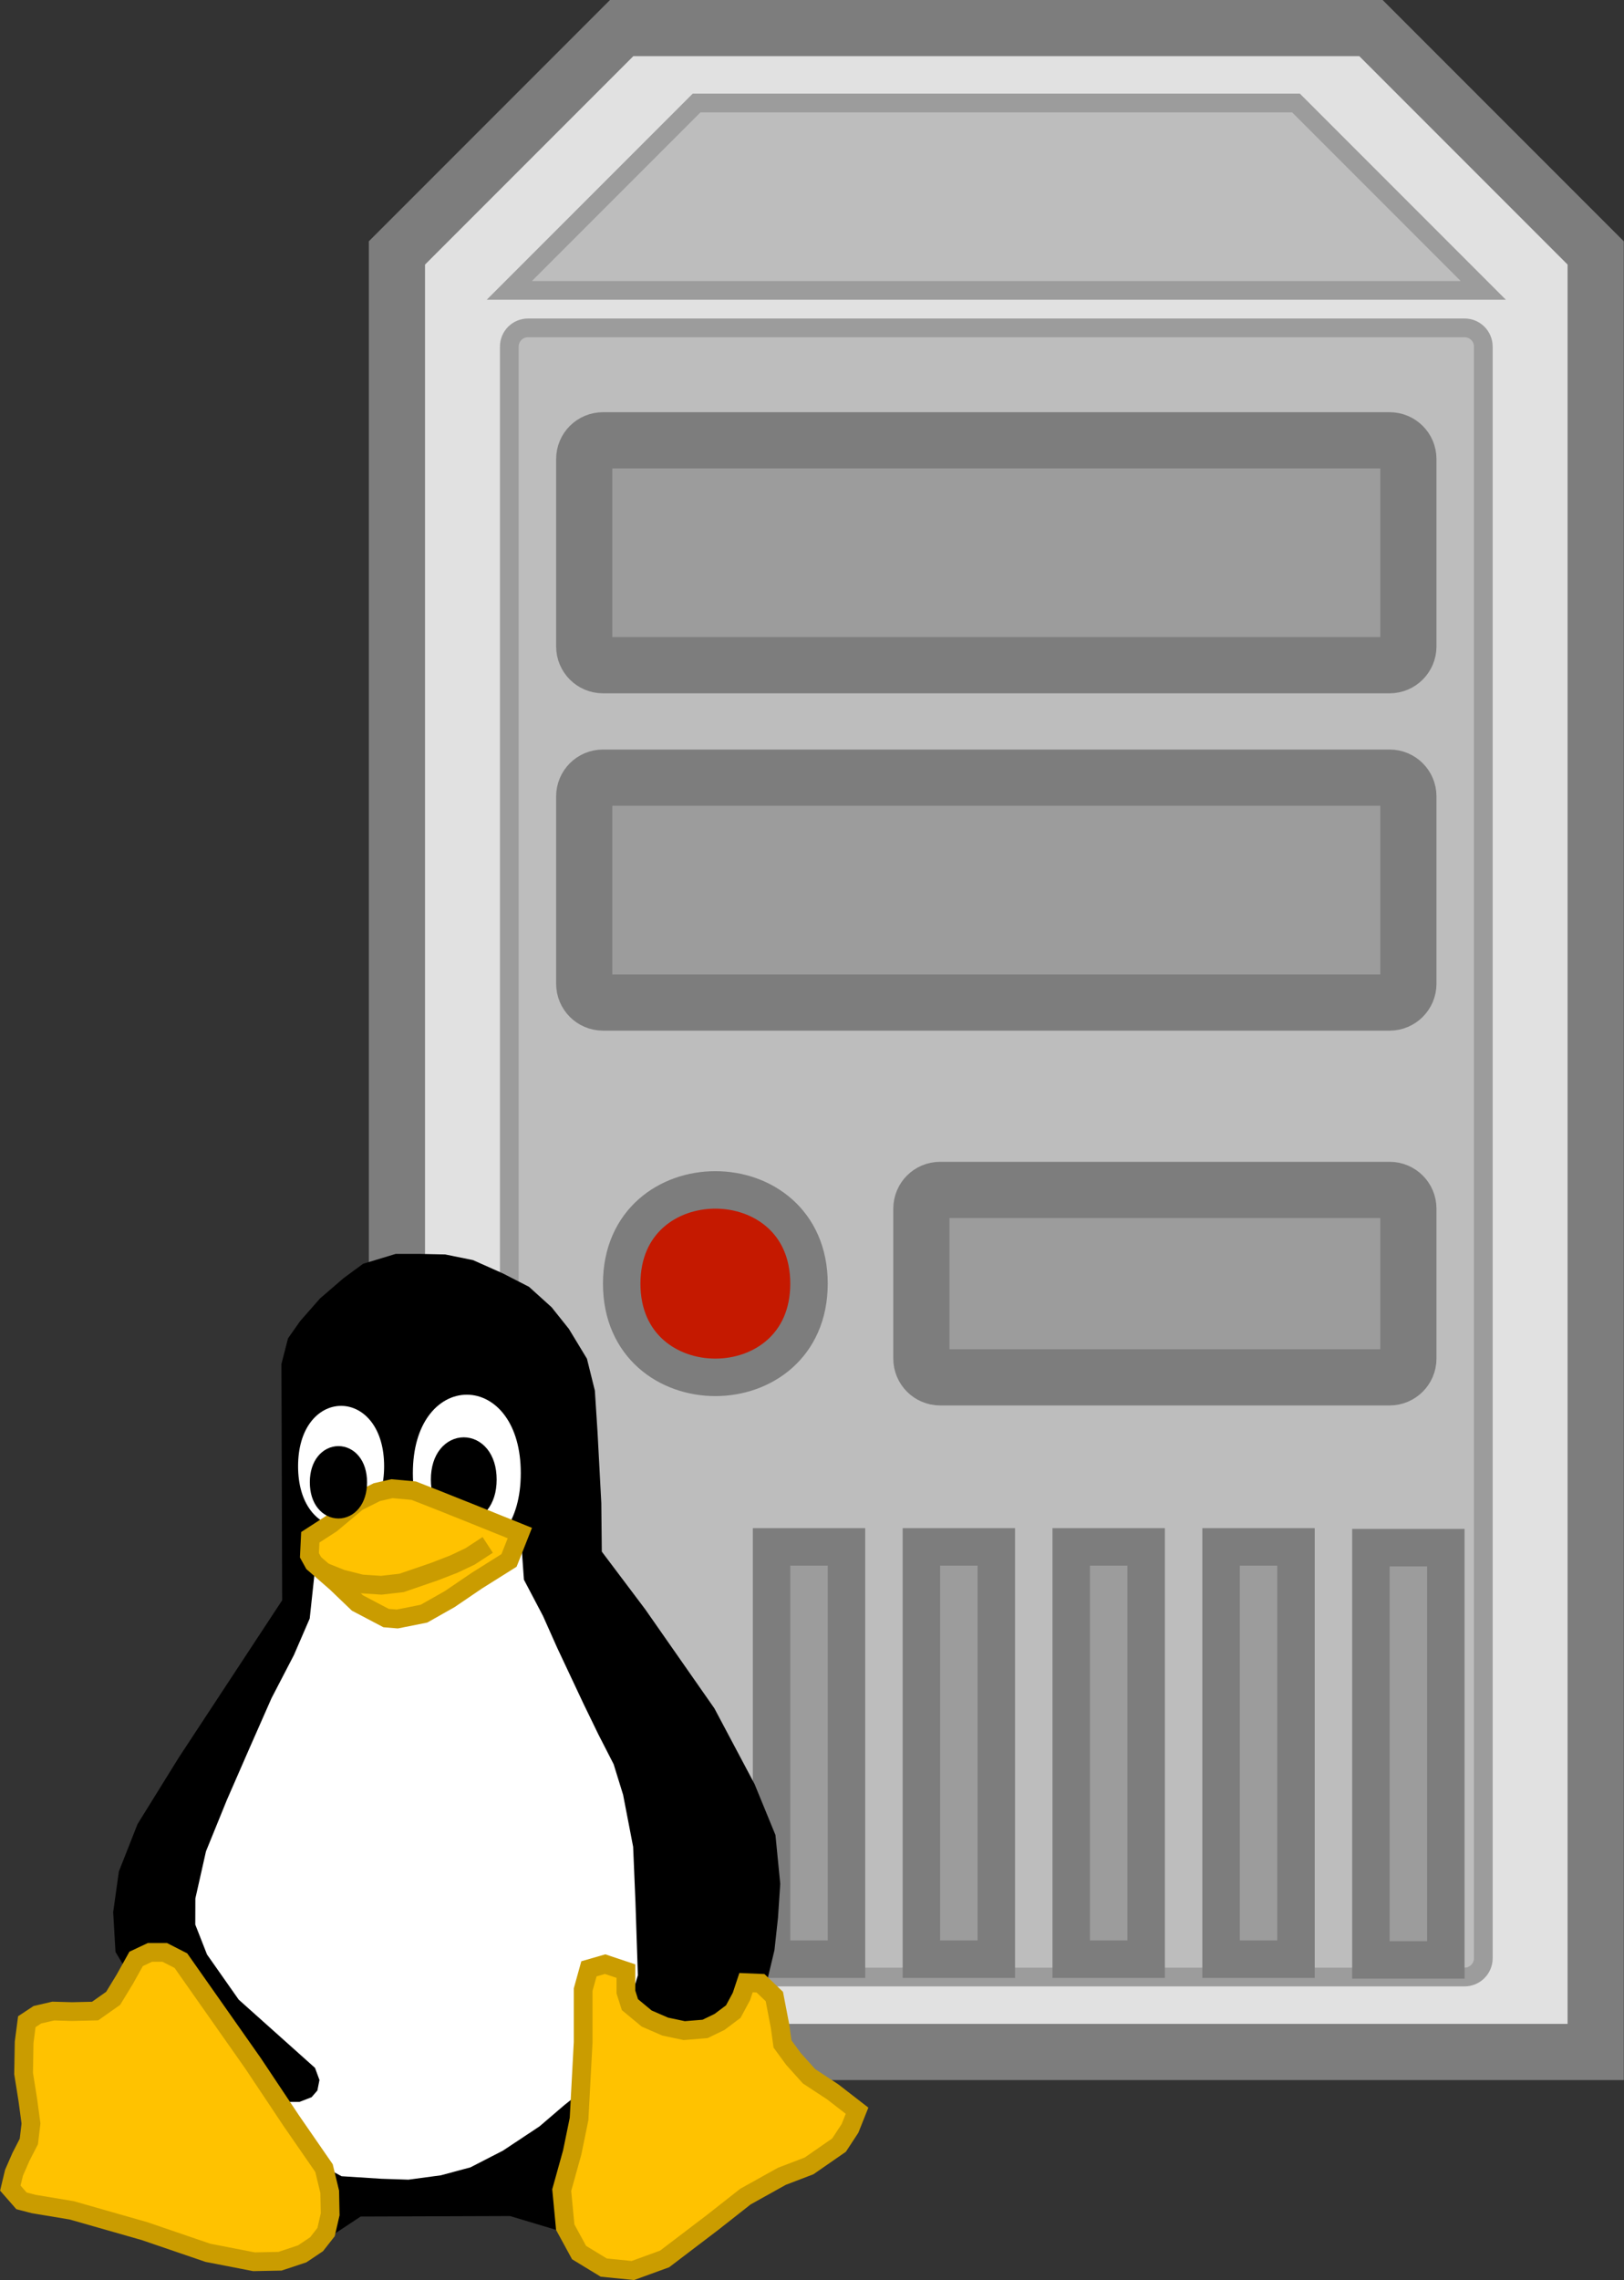
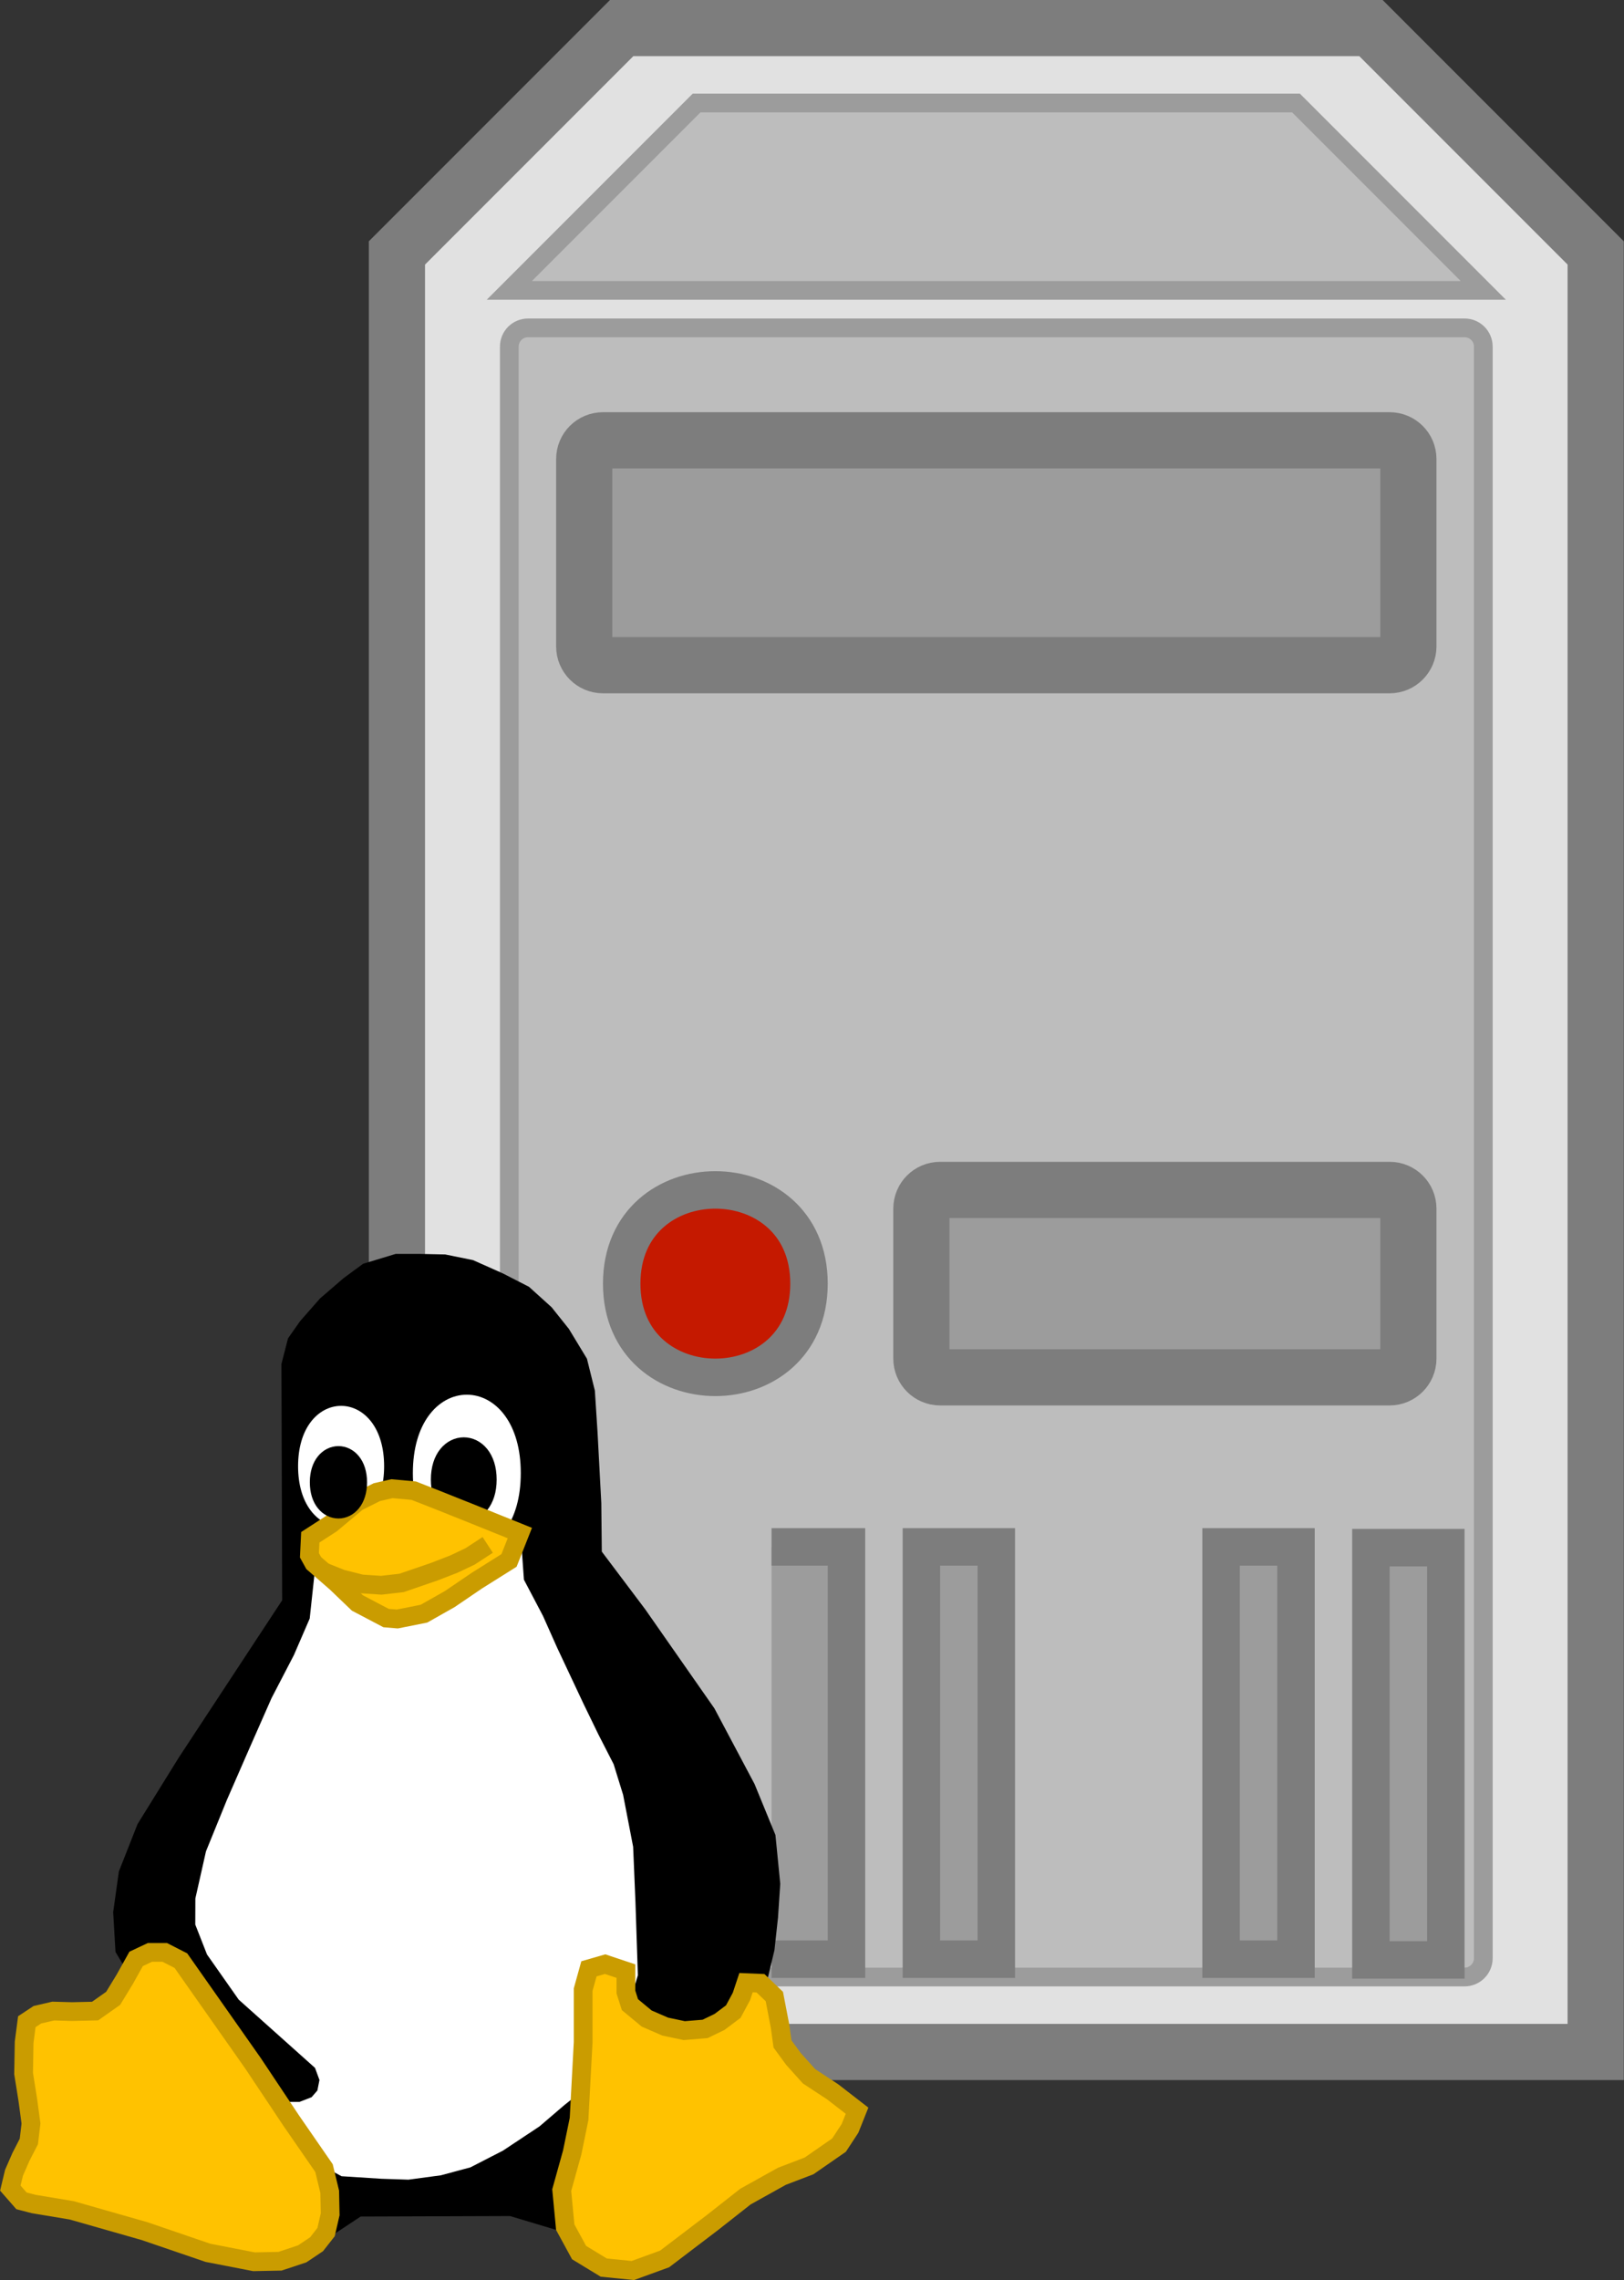
<svg xmlns="http://www.w3.org/2000/svg" xmlns:ns1="http://sodipodi.sourceforge.net/DTD/sodipodi-0.dtd" xmlns:ns2="http://www.inkscape.org/namespaces/inkscape" id="svg6746" ns1:docname="Nouveau document 37" viewBox="0 0 108.38 152.09" version="1.1" ns2:version="0.48.3.1 r9886">
  <rect x="0" y="0" width="108.38" height="152.09" fill="#333333" stroke="none" />
  <ns1:namedview id="base" bordercolor="#666666" ns2:pageshadow="2" ns2:window-y="24" fit-margin-left="0" pagecolor="#ffffff" fit-margin-top="0" ns2:window-maximized="0" ns2:zoom="0.35" ns2:window-x="49" ns2:window-height="415" showgrid="false" borderopacity="1.0" ns2:current-layer="layer1" ns2:cx="-184.90625" ns2:cy="33.200317" fit-margin-right="0" fit-margin-bottom="0" ns2:window-width="486" ns2:pageopacity="0.0" ns2:document-units="px" />
  <g id="layer1" ns2:label="Calque 1" ns2:groupmode="layer" transform="translate(-559.91 -413.47)">
-     <path id="path954" d="m713.68 508.66" style="stroke:#000000;stroke-miterlimit:10;stroke-width:1.25;fill:none" ns2:connector-curvature="0" />
    <path id="path956" d="m586.4 430.34 15-15h50l15 15v120h-80z" style="fill-rule:evenodd;stroke:#7d7d7d;stroke-miterlimit:10;stroke-width:3.75;fill:#e1e1e1" ns2:connector-curvature="0" />
    <path id="path958" d="m593.9 432.84 12.5-12.5h40l12.5 12.5z" style="fill-rule:evenodd;stroke:#9c9c9c;stroke-miterlimit:10;stroke-width:1.25;fill:#bdbdbd" ns2:connector-curvature="0" />
    <path id="path960" d="m595.15 435.34h62.5c0.689 0 1.25 0.557 1.25 1.25v107.5c0 0.689-0.561 1.25-1.25 1.25h-62.5c-0.693 0-1.25-0.561-1.25-1.25v-107.5c0-0.693 0.557-1.25 1.25-1.25" style="stroke-linejoin:round;fill-rule:evenodd;stroke:#9c9c9c;stroke-miterlimit:10;stroke-width:1.25;fill:#bdbdbd" ns2:connector-curvature="0" />
    <path id="path962" d="m600.15 442.84h52.5c0.689 0 1.25 0.557 1.25 1.25v12.5c0 0.688-0.561 1.25-1.25 1.25h-52.5c-0.693 0-1.25-0.562-1.25-1.25v-12.5c0-0.693 0.557-1.25 1.25-1.25" style="stroke-linejoin:round;fill-rule:evenodd;stroke:#7d7d7d;stroke-miterlimit:10;stroke-width:3.75;fill:#9c9c9c" ns2:connector-curvature="0" />
-     <path id="path964" d="m600.15 465.34h52.5c0.689 0 1.25 0.557 1.25 1.25v12.5c0 0.688-0.561 1.25-1.25 1.25h-52.5c-0.693 0-1.25-0.562-1.25-1.25v-12.5c0-0.693 0.557-1.25 1.25-1.25" style="stroke-linejoin:round;fill-rule:evenodd;stroke:#7d7d7d;stroke-miterlimit:10;stroke-width:3.75;fill:#9c9c9c" ns2:connector-curvature="0" />
    <path id="path966" d="m622.65 492.84h30c0.689 0 1.25 0.557 1.25 1.25v10c0 0.689-0.561 1.25-1.25 1.25h-30c-0.693 0-1.25-0.561-1.25-1.25v-10c0-0.693 0.557-1.25 1.25-1.25" style="stroke-linejoin:round;fill-rule:evenodd;stroke:#7d7d7d;stroke-miterlimit:10;stroke-width:3.75;fill:#9c9c9c" ns2:connector-curvature="0" />
    <path id="path968" d="m613.9 499.09c0 8.335-12.5 8.335-12.5 0s12.5-8.335 12.5 0" style="stroke-linejoin:round;fill-rule:evenodd;stroke:#7d7d7d;stroke-miterlimit:10;stroke-width:2.5;fill:#c51900" ns2:connector-curvature="0" />
-     <path id="path970" d="m611.4 516.65h5v27.5h-5z" style="fill-rule:evenodd;stroke:#7d7d7d;stroke-miterlimit:10;stroke-width:2.5;fill:#9c9c9c" ns2:connector-curvature="0" />
+     <path id="path970" d="m611.4 516.65h5v27.5h-5" style="fill-rule:evenodd;stroke:#7d7d7d;stroke-miterlimit:10;stroke-width:2.5;fill:#9c9c9c" ns2:connector-curvature="0" />
    <path id="path972" d="m621.4 516.65h5v27.5h-5z" style="fill-rule:evenodd;stroke:#7d7d7d;stroke-miterlimit:10;stroke-width:2.5;fill:#9c9c9c" ns2:connector-curvature="0" />
-     <path id="path974" d="m631.4 516.65h5v27.5h-5z" style="fill-rule:evenodd;stroke:#7d7d7d;stroke-miterlimit:10;stroke-width:2.5;fill:#9c9c9c" ns2:connector-curvature="0" />
    <path id="path976" d="m641.4 516.65h5v27.5h-5z" style="fill-rule:evenodd;stroke:#7d7d7d;stroke-miterlimit:10;stroke-width:2.5;fill:#9c9c9c" ns2:connector-curvature="0" />
    <path id="path978" d="m651.4 516.7h5v27.5h-5z" style="fill-rule:evenodd;stroke:#7d7d7d;stroke-miterlimit:10;stroke-width:2.5;fill:#9c9c9c" ns2:connector-curvature="0" />
    <path id="path980" d="m569.65 535.42 2.72-4.385 6.997-10.64-0.05-15.869 0.391-1.519 0.723-1.03 1.274-1.45 1.518-1.309 1.201-0.884 1.982-0.601h1.518l1.626 0.034 1.734 0.352 1.909 0.85 1.66 0.85 1.411 1.274 1.099 1.377 1.133 1.87 0.493 1.982 0.175 2.725 0.25 4.702 0.035 3.428 3.008 3.994 4.595 6.577 2.647 4.985 1.348 3.286 0.307 3.115-0.147 2.202-0.23 2.104-0.84 3.516-0.86 2.319-8.877 13.291-6.362-1.909-10.249 0.035-3.643 2.407-9.155-14.99-2.759-4.634-0.142-2.437 0.361-2.578z" style="fill-rule:evenodd;stroke:#000000;stroke-miterlimit:10;stroke-width:1.25;fill:#000000" ns2:connector-curvature="0" />
    <path id="path982" d="m584.92 511.27c0 4.541-4.492 4.541-4.492 0 0-4.536 4.492-4.536 4.492 0" style="fill-rule:evenodd;stroke:#ffffff;stroke-miterlimit:10;stroke-width:1.25;fill:#ffffff" ns2:connector-curvature="0" />
    <path id="path984" d="m581.19 521.59 0.434-4.033 12.427-1.489 0.21 2.944 1.323 2.515 0.932 2.09 1.768 3.76 0.996 2.051 1.001 1.953 0.606 1.958 0.654 3.389 0.152 3.628 0.158 4.785-1.763 5.947-2.915 2.314-1.636 1.401-2.378 1.577-2.08 1.069-1.87 0.503-2.075 0.278-1.743-0.058-2.51-0.16-1.308-0.708-1.069-0.903-1.743-2.109h1.26l1.055-0.41 0.596-0.689 0.205-1.035-0.41-1.118-5.156-4.609-2.031-2.891-0.713-1.817 0.005-1.548 0.683-3.032 1.367-3.359 1.465-3.354 1.509-3.423 1.494-2.876z" style="fill-rule:evenodd;stroke:#ffffff;stroke-miterlimit:10;stroke-width:1.25;fill:#ffffff" ns2:connector-curvature="0" />
    <path id="path986" d="m594.04 511.73c0 6.147-5.952 6.147-5.952 0 0-6.143 5.952-6.143 5.952 0" style="fill-rule:evenodd;stroke:#ffffff;stroke-miterlimit:10;stroke-width:1.25;fill:#ffffff" ns2:connector-curvature="0" />
    <path id="path988" d="m592.43 512.16c0 2.92-3.14 2.92-3.14 0 0-2.925 3.14-2.925 3.14 0" style="fill-rule:evenodd;stroke:#000000;stroke-miterlimit:10;stroke-width:1.25;fill:#000000" ns2:connector-curvature="0" />
    <path id="path990" d="m580.56 517.21 0.058-1.201 1.397-0.903 1.748-1.46 1.299-0.649 1.006-0.23 1.455 0.133 1.655 0.649 2.432 0.972 2.993 1.206-0.723 1.826-2.139 1.343-1.817 1.235-1.719 0.972-1.782 0.356-0.747-0.062-1.914-1.006-1.421-1.362-1.494-1.299z" style="fill-rule:evenodd;stroke:#ca9c00;stroke-miterlimit:10;stroke-width:1.25;fill:#ffc200" ns2:connector-curvature="0" />
    <path id="path992" d="m583.78 512.34c0 2.388-2.568 2.388-2.568 0 0-2.383 2.568-2.383 2.568 0" style="fill-rule:evenodd;stroke:#000000;stroke-miterlimit:10;stroke-width:1.25;fill:#000000" ns2:connector-curvature="0" />
    <path id="path994" d="m581.54 518.32 1.157 0.464 1.338 0.337 1.323 0.087 1.348-0.155 2.153-0.737 1.338-0.517 1.089-0.517 1.172-0.766" style="stroke:#ca9c00;stroke-miterlimit:10;stroke-width:1.25;fill:none" ns2:connector-curvature="0" />
    <path id="path996" d="m560.6 559.42 0.245-1.025 0.464-1.06 0.527-1.026 0.142-1.201-0.21-1.558-0.283-1.768 0.035-2.085 0.18-1.377 0.703-0.464 1.06-0.245 1.24 0.035 1.553-0.035 1.206-0.85 0.776-1.274 0.757-1.357 0.923-0.434h0.986l1.079 0.552 4.805 6.836 2.563 3.843 2.183 3.159 0.381 1.582 0.03 1.499-0.274 1.187-0.635 0.81-0.957 0.64-1.484 0.493-1.734 0.035-3.071-0.596-4.243-1.45-4.844-1.382-2.549-0.425-0.81-0.21z" style="fill-rule:evenodd;stroke:#ca9c00;stroke-miterlimit:10;stroke-width:1.25;fill:#ffc200" ns2:connector-curvature="0" />
    <path id="path998" d="m600.2 564.72-1.645-1.001-0.923-1.694-0.235-2.471 0.698-2.505 0.459-2.236 0.274-5.127v-3.506l0.386-1.387 1.079-0.312 1.387 0.464v1.391l0.269 0.845 1.118 0.928 1.235 0.537 1.27 0.269 1.391-0.113 0.962-0.464 0.923-0.693 0.542-1.006 0.307-0.923 0.967 0.04 0.923 0.884 0.386 2.007 0.158 1.157 0.733 1.001 1.04 1.157 1.582 1.04 1.621 1.255-0.469 1.177-0.733 1.118-2.002 1.387-1.812 0.693-2.432 1.353-2.197 1.728-3.198 2.432-2.119 0.771z" style="fill-rule:evenodd;stroke:#ca9c00;stroke-miterlimit:10;stroke-width:1.25;fill:#ffc200" ns2:connector-curvature="0" />
  </g>
  <script />
</svg>